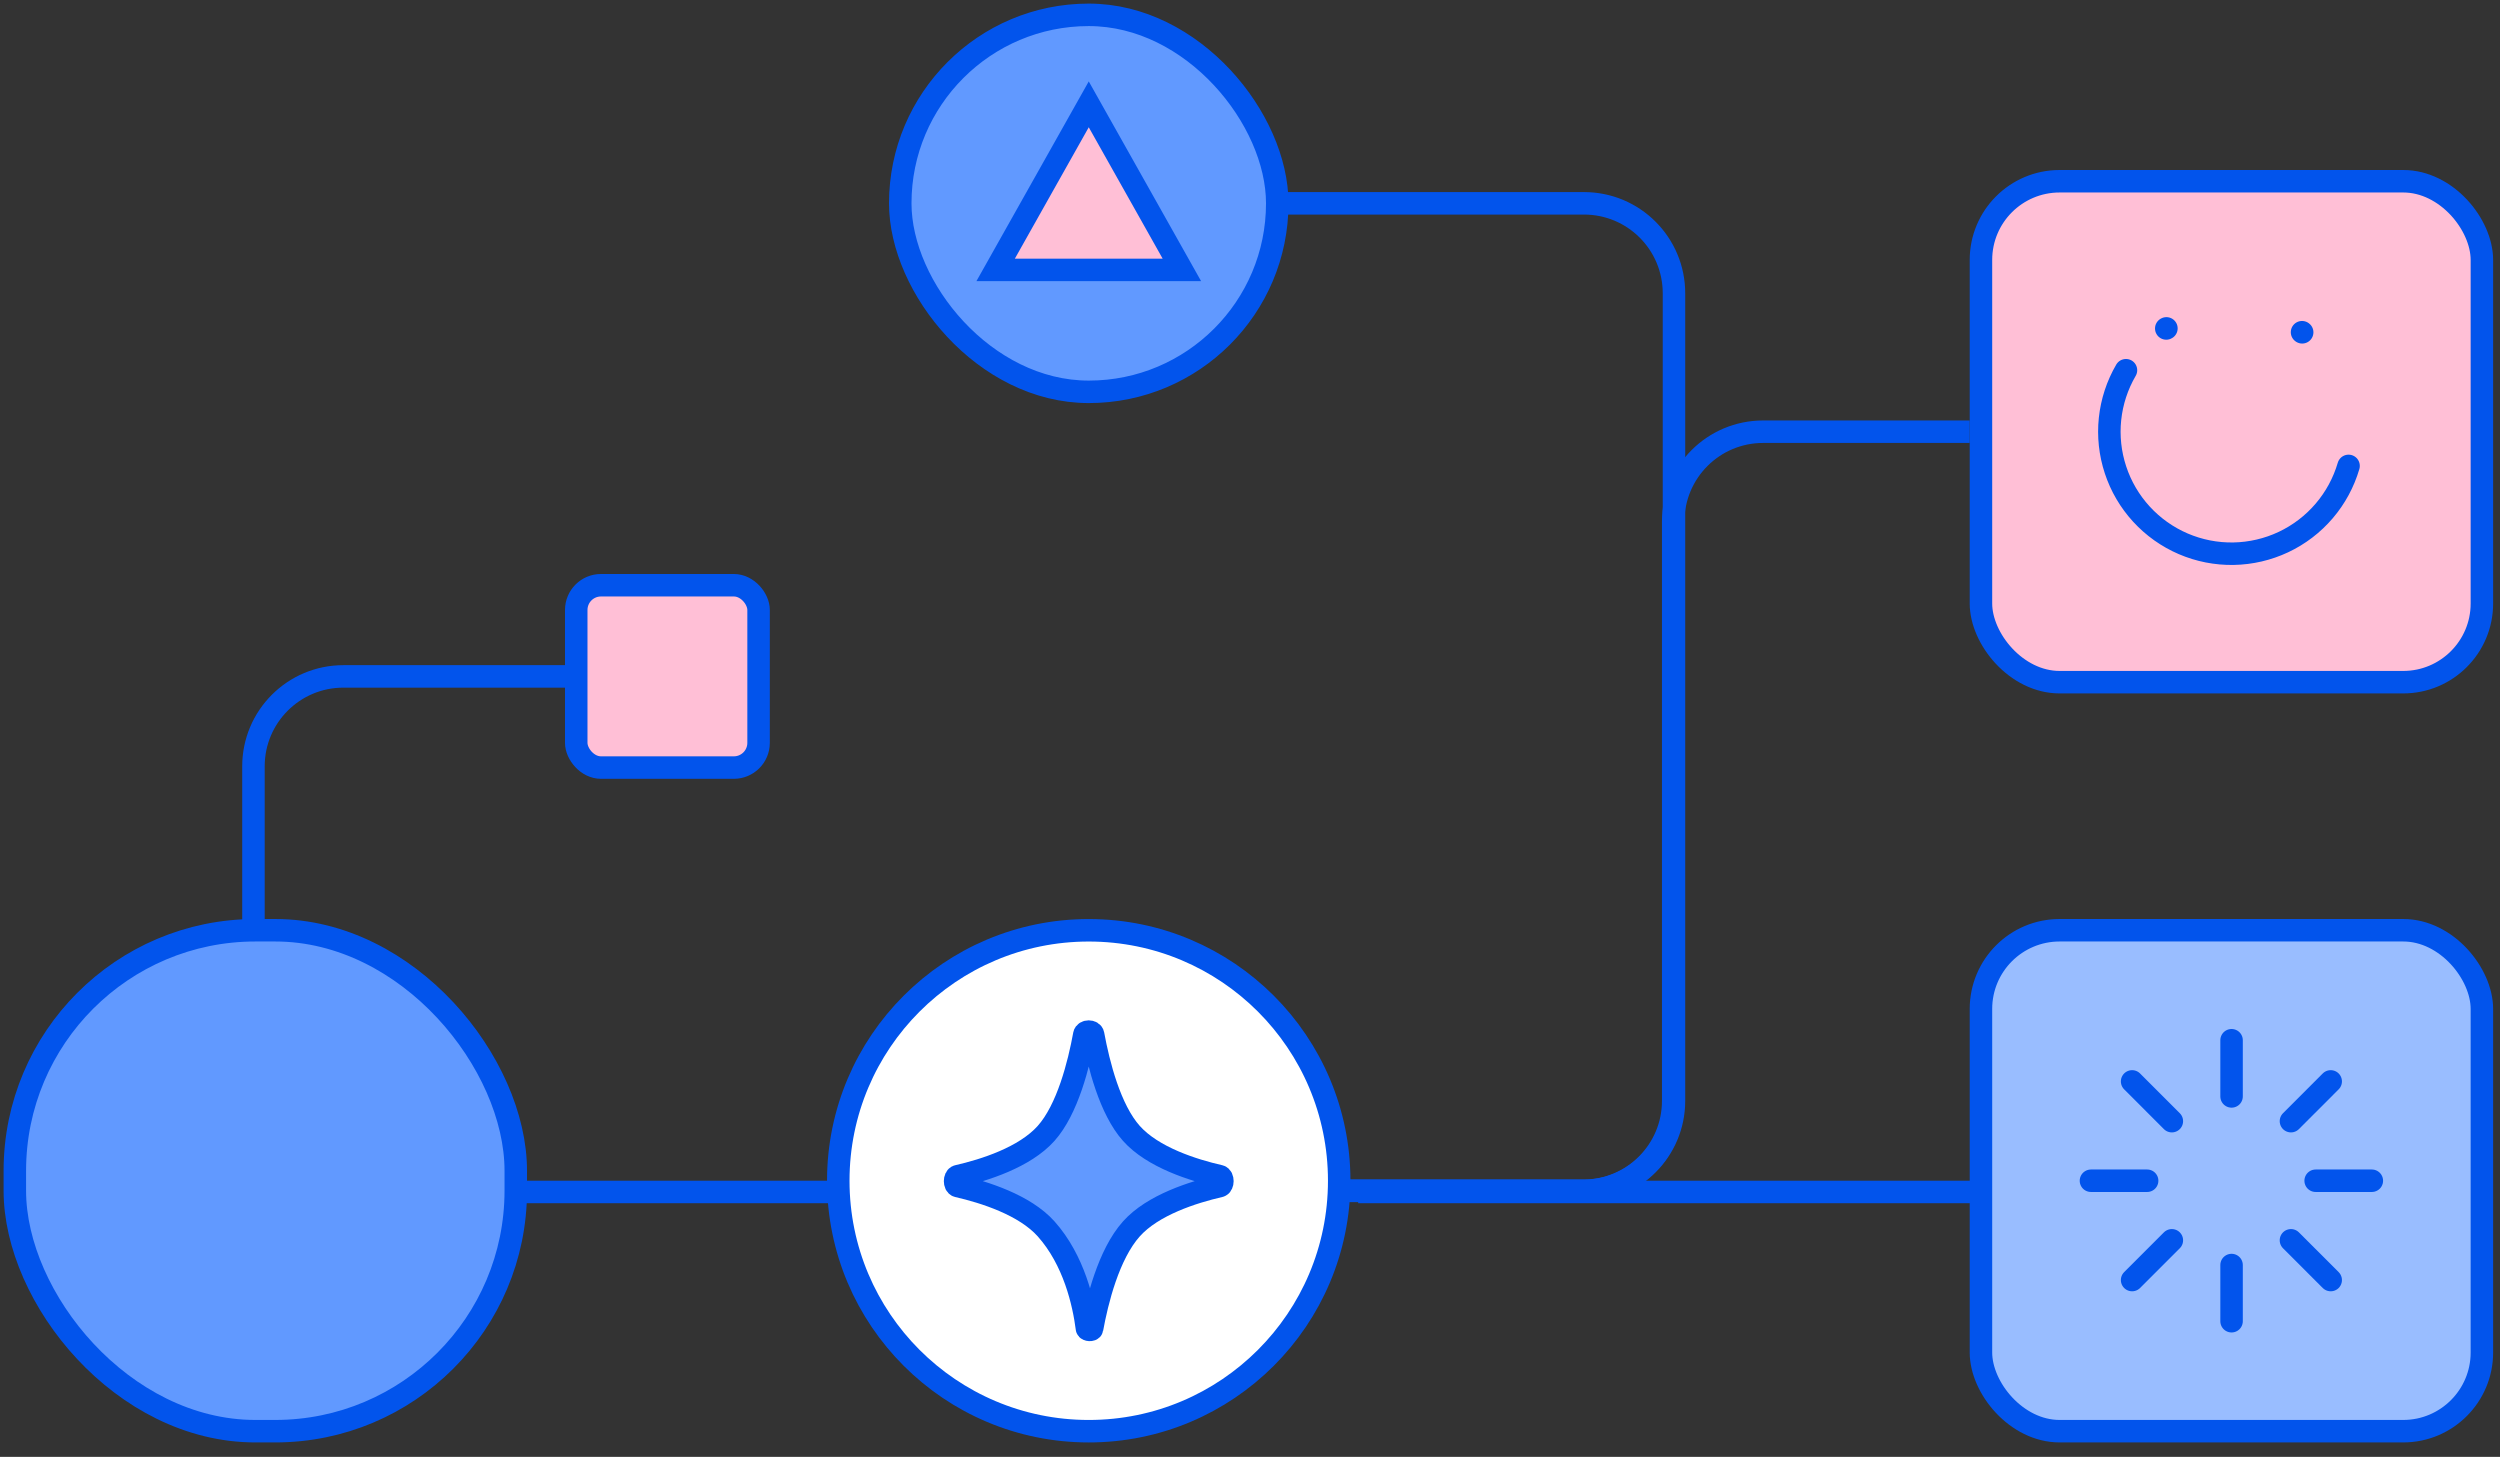
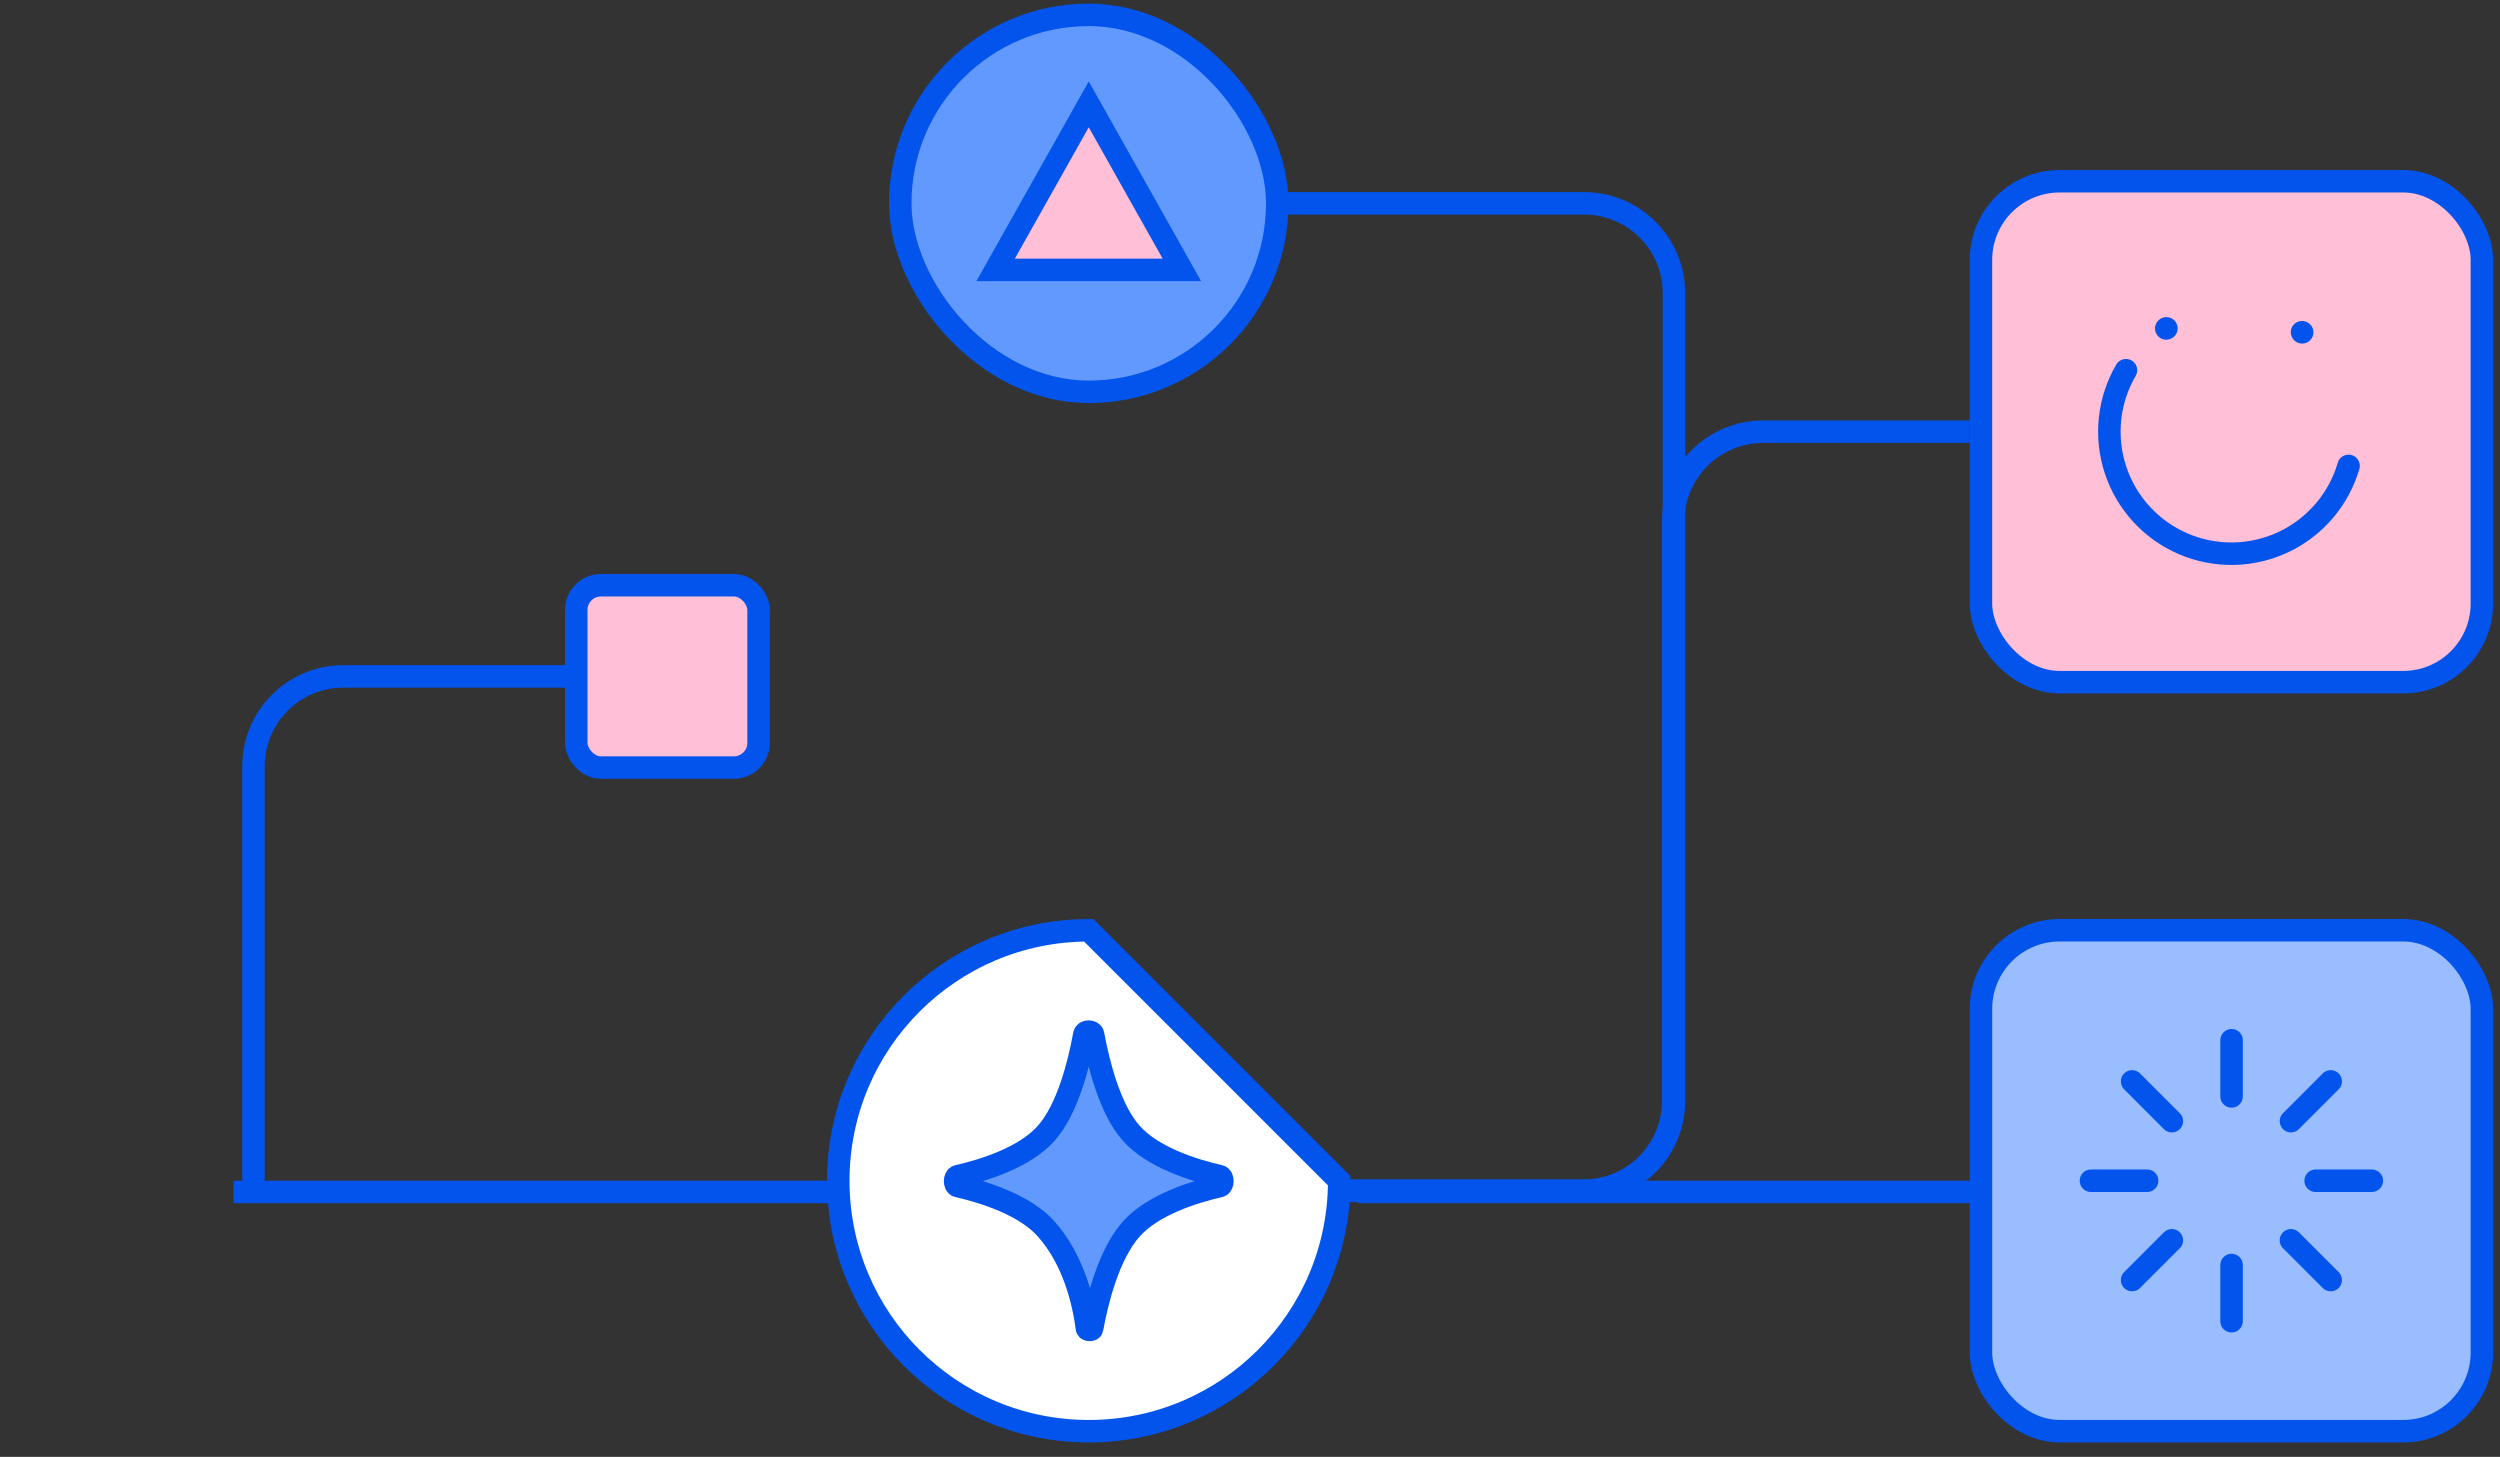
<svg xmlns="http://www.w3.org/2000/svg" width="139" height="81" viewBox="0 0 139 81" fill="none">
  <rect x="0" y="0" width="139" height="81" fill="#333333" stroke="none" />
  <line x1="47.69" y1="66.273" x2="12.986" y2="66.273" stroke="#0254EC" stroke-width="1.25" />
  <line x1="126.252" y1="66.273" x2="75.515" y2="66.273" stroke="#0254EC" stroke-width="1.25" />
  <path d="M67.673 66.208H88.03C90.791 66.208 93.03 63.969 93.03 61.208L93.03 29.003C93.03 26.241 95.269 24.003 98.03 24.003L109.515 24.003" stroke="#0254EC" stroke-width="1.25" />
  <path d="M14.092 66.207L14.092 42.608C14.092 39.846 16.33 37.608 19.092 37.608L37.108 37.608" stroke="#0254EC" stroke-width="1.25" />
  <path d="M70.258 11.305L88.073 11.305C90.835 11.305 93.073 13.544 93.073 16.305V61.208C93.073 63.969 90.835 66.208 88.073 66.208H61.696" stroke="#0254EC" stroke-width="1.25" />
-   <path d="M74.46 65.649C74.46 73.34 68.225 79.575 60.534 79.575C52.843 79.575 46.608 73.34 46.608 65.649C46.608 57.958 52.843 51.724 60.534 51.724C68.225 51.724 74.46 57.958 74.46 65.649Z" fill="white" stroke="#0254EC" stroke-width="1.25" />
+   <path d="M74.46 65.649C74.46 73.34 68.225 79.575 60.534 79.575C52.843 79.575 46.608 73.34 46.608 65.649C46.608 57.958 52.843 51.724 60.534 51.724Z" fill="white" stroke="#0254EC" stroke-width="1.25" />
  <path d="M60.777 57.516C60.738 57.302 60.33 57.302 60.288 57.516C59.986 59.178 59.352 61.686 58.162 63.018C56.972 64.35 54.731 65.058 53.245 65.397C53.055 65.443 53.055 65.9 53.245 65.944C54.731 66.286 56.972 66.994 58.162 68.323C59.717 70.065 60.252 72.441 60.435 73.869C60.45 73.959 60.704 73.973 60.719 73.882C60.997 72.351 61.633 69.748 62.906 68.326C64.096 66.994 66.337 66.286 67.823 65.944C68.013 65.9 68.013 65.443 67.823 65.397C66.337 65.058 64.096 64.35 62.906 63.018C61.716 61.686 61.083 59.178 60.777 57.516Z" fill="#6199FF" stroke="#0254EC" stroke-width="1.25" />
-   <rect x="0.825" y="51.722" width="27.852" height="27.852" rx="13.375" fill="#6199FF" stroke="#0254EC" stroke-width="1.25" />
  <mask id="path-9-inside-1_722_58969" fill="white">
    <rect x="8.68" y="59.944" width="8.825" height="8.825" rx="1" />
  </mask>
  <rect x="8.68" y="59.944" width="8.825" height="8.825" rx="1" fill="#99BDFF" stroke="#0254EC" stroke-width="2.5" mask="url(#path-9-inside-1_722_58969)" />
  <mask id="path-10-inside-2_722_58969" fill="white">
    <rect x="11.998" y="63.258" width="8.825" height="8.825" rx="1" />
  </mask>
  <rect x="11.998" y="63.258" width="8.825" height="8.825" rx="1" fill="#99BDFF" stroke="#0254EC" stroke-width="2.5" mask="url(#path-10-inside-2_722_58969)" />
  <rect x="50.054" y="0.825" width="20.961" height="20.961" rx="10.48" fill="#6199FF" stroke="#0254EC" stroke-width="1.25" />
  <path d="M60.535 5.801L65.713 15.007H55.357L60.535 5.801Z" fill="#FFBFD6" stroke="#0254EC" stroke-width="1.25" />
  <rect x="32.039" y="32.539" width="10.138" height="10.138" rx="1.375" fill="#FFBFD6" stroke="#0254EC" stroke-width="1.25" />
  <rect x="110.141" y="51.722" width="27.852" height="27.852" rx="4.375" fill="#99BDFF" stroke="#0254EC" stroke-width="1.25" />
  <path d="M124.075 57.837V60.961" stroke="#0254EC" stroke-width="1.25" stroke-linecap="round" stroke-linejoin="round" />
  <path d="M124.075 70.336V73.46" stroke="#0254EC" stroke-width="1.25" stroke-linecap="round" stroke-linejoin="round" />
  <path d="M118.545 60.126L120.755 62.337" stroke="#0254EC" stroke-width="1.25" stroke-linecap="round" stroke-linejoin="round" />
  <path d="M127.377 68.961L129.587 71.171" stroke="#0254EC" stroke-width="1.25" stroke-linecap="round" stroke-linejoin="round" />
  <path d="M116.257 65.649H119.381" stroke="#0254EC" stroke-width="1.25" stroke-linecap="round" stroke-linejoin="round" />
  <path d="M128.75 65.649H131.874" stroke="#0254EC" stroke-width="1.25" stroke-linecap="round" stroke-linejoin="round" />
  <path d="M118.545 71.171L120.755 68.961" stroke="#0254EC" stroke-width="1.25" stroke-linecap="round" stroke-linejoin="round" />
  <path d="M127.377 62.337L129.587 60.126" stroke="#0254EC" stroke-width="1.25" stroke-linecap="round" stroke-linejoin="round" />
  <rect x="110.141" y="10.077" width="27.852" height="27.852" rx="4.375" fill="#FFBFD6" stroke="#0254EC" stroke-width="1.25" />
  <path d="M130.58 25.904C130.31 26.826 129.848 27.68 129.224 28.41C128.6 29.141 127.827 29.73 126.958 30.14C126.089 30.549 125.143 30.769 124.182 30.786C123.222 30.802 122.269 30.615 121.386 30.235C120.504 29.856 119.712 29.293 119.063 28.585C118.414 27.877 117.922 27.038 117.622 26.126C117.321 25.213 117.217 24.248 117.317 23.292C117.418 22.337 117.72 21.413 118.204 20.584" stroke="#0254EC" stroke-width="1.25" stroke-linecap="round" />
  <path d="M120.444 18.263C121.379 17.672 122.445 17.32 123.548 17.235C124.65 17.151 125.757 17.337 126.772 17.778C127.786 18.219 128.677 18.901 129.368 19.766C130.058 20.63 130.527 21.65 130.733 22.736" stroke="#0254EC" stroke-width="1.25" stroke-linecap="round" stroke-dasharray="0.01 8" />
</svg>